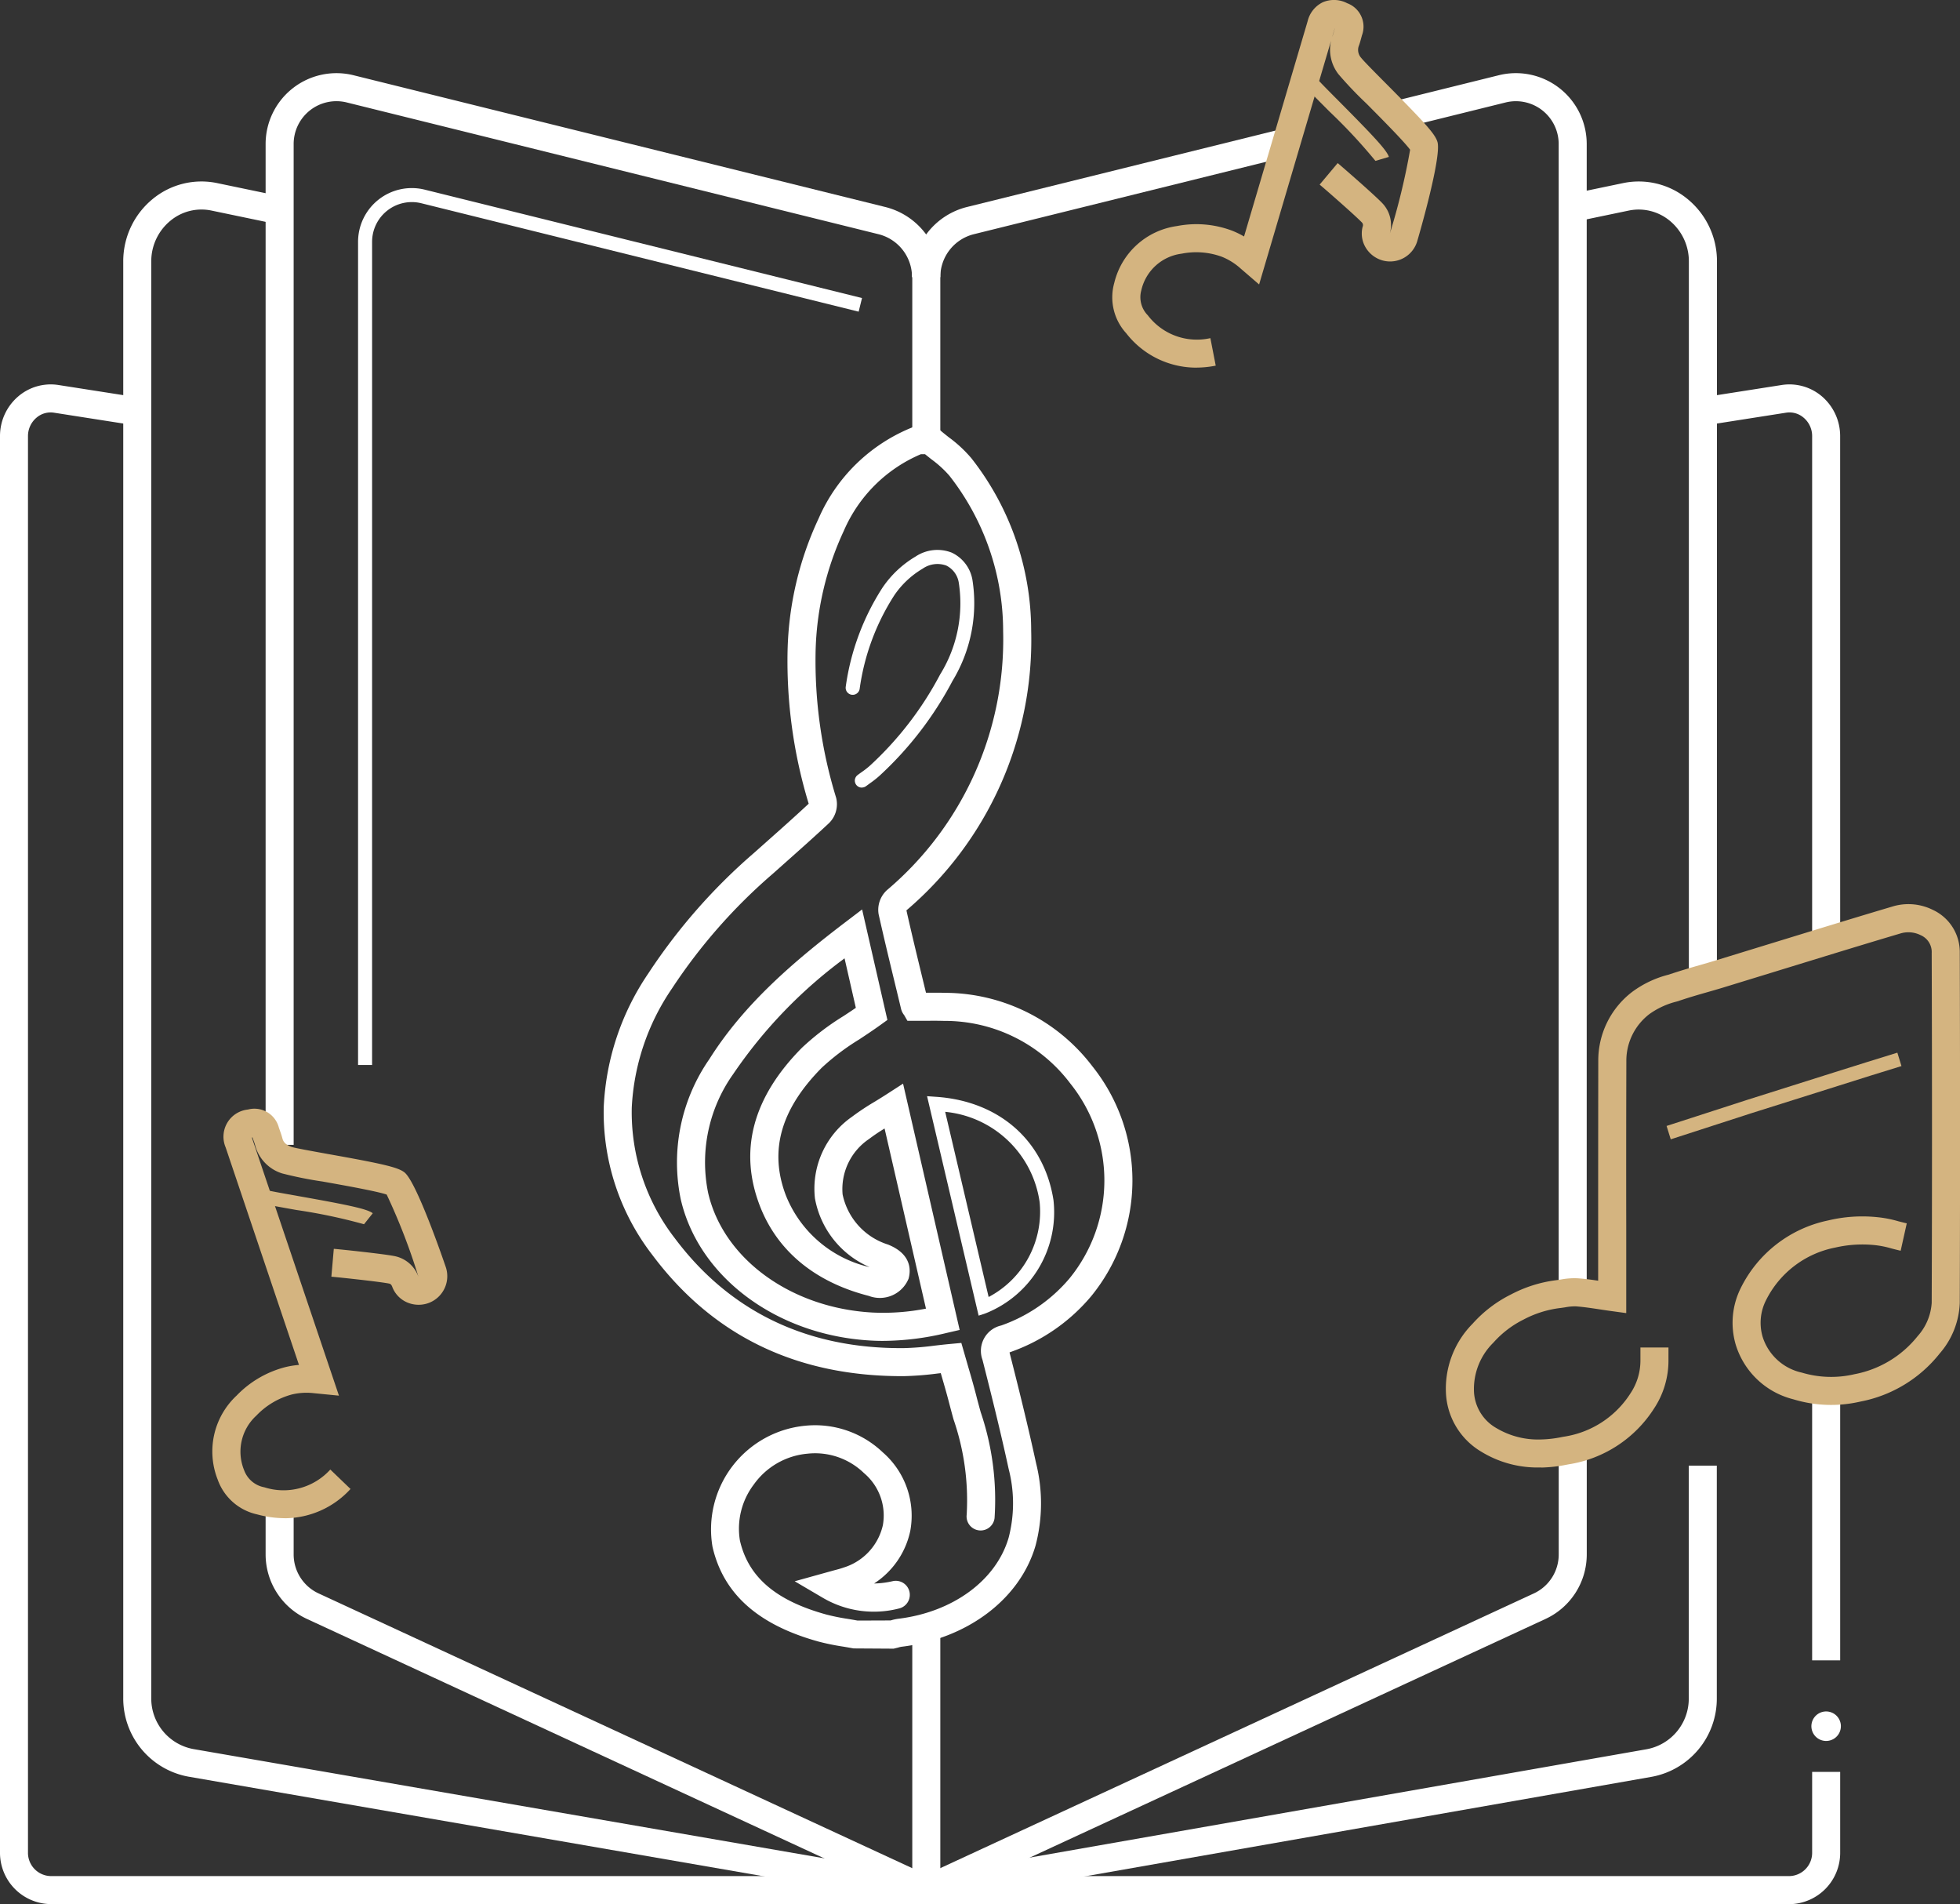
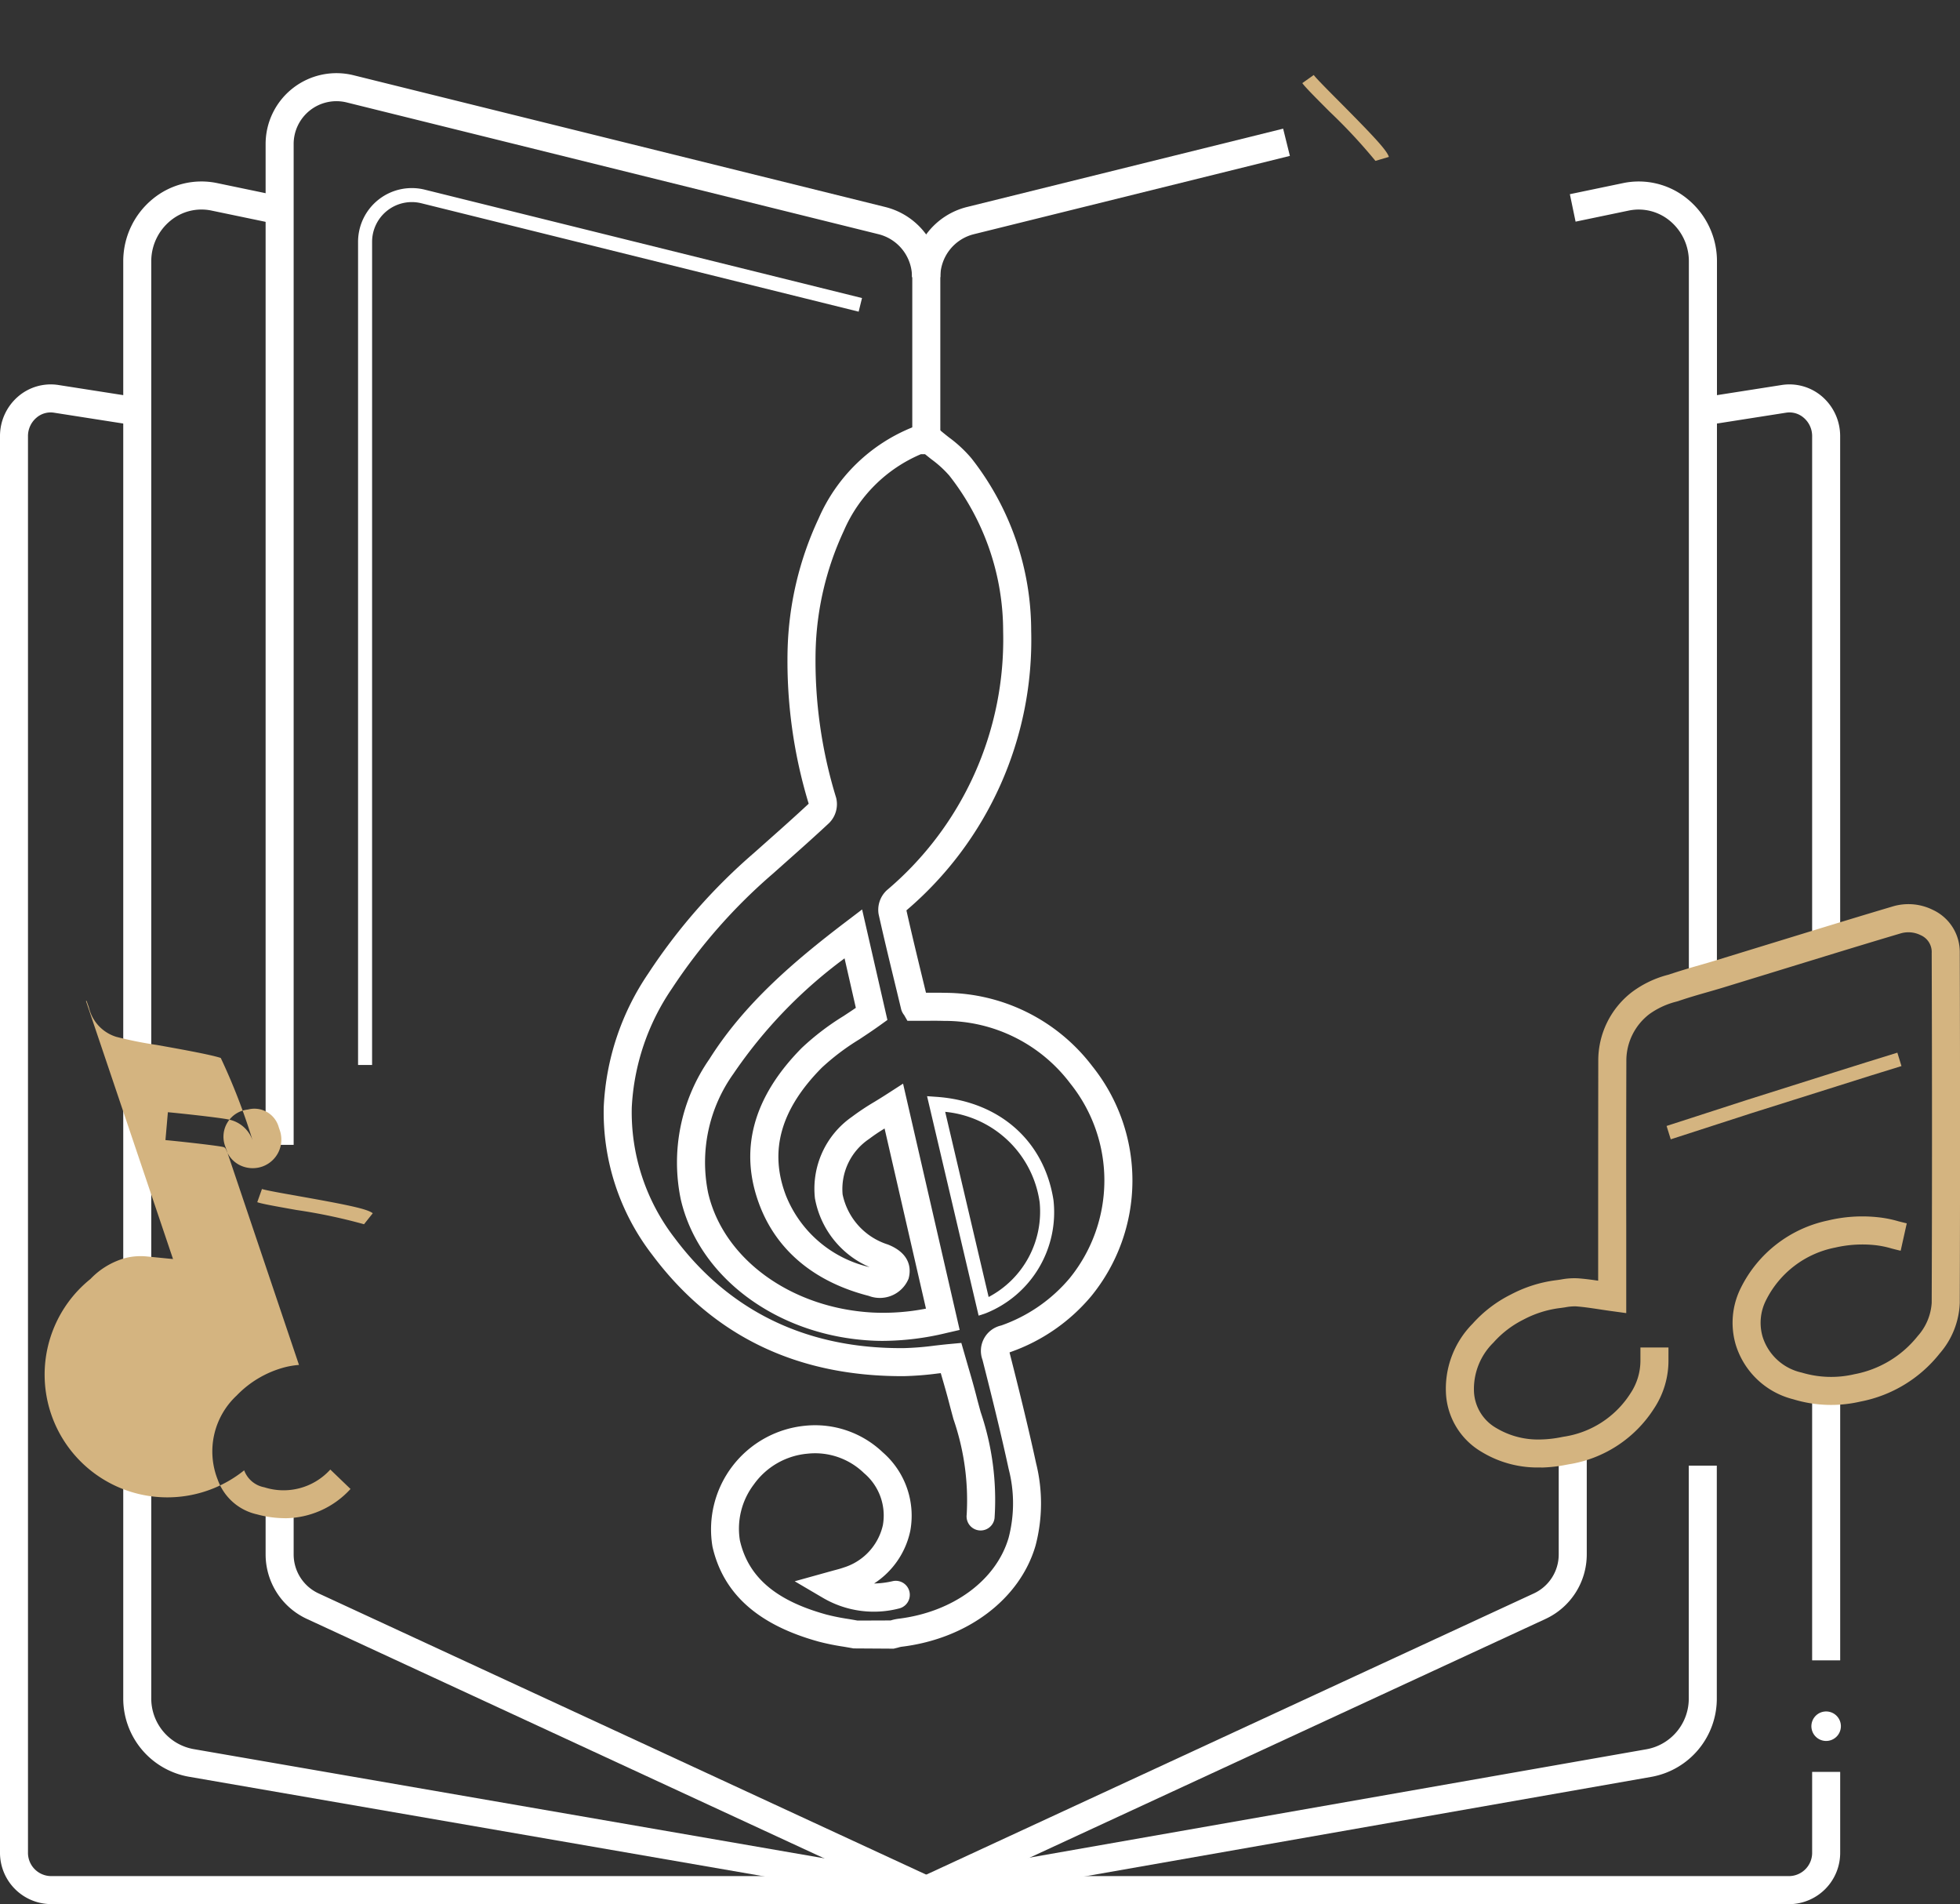
<svg xmlns="http://www.w3.org/2000/svg" width="140.645" height="136.618" viewBox="0 0 140.645 136.618">
  <rect x="0" y="0" width="140.645" height="136.618" fill="#333333" stroke="none" />
  <defs>
    <clipPath id="a">
      <rect width="140.645" height="136.617" fill="none" />
    </clipPath>
  </defs>
  <g clip-path="url(#a)">
    <path d="M128.406,136.435H3.641A3.683,3.683,0,0,1,0,132.721V31.125a3.736,3.736,0,0,1,1.3-2.846,3.587,3.587,0,0,1,2.892-.826l5.755.9-.312,1.988-5.755-.9a1.557,1.557,0,0,0-1.272.366,1.726,1.726,0,0,0-.6,1.318v101.6a1.669,1.669,0,0,0,1.629,1.7H128.406a1.669,1.669,0,0,0,1.629-1.7v-5.777h2.012v5.777a3.683,3.683,0,0,1-3.641,3.715" transform="translate(0 0.167)" fill="#fff" />
    <rect width="2.012" height="18.653" transform="translate(130.035 100.462)" fill="#fff" />
    <path d="M131.307,67.656h-2.012V31.125a1.726,1.726,0,0,0-.6-1.318,1.56,1.56,0,0,0-1.272-.367l-5.85.918-.311-1.988,5.851-.917a3.591,3.591,0,0,1,2.892.824,3.746,3.746,0,0,1,1.3,2.848Z" transform="translate(0.74 0.167)" fill="#fff" />
    <path d="M66.37,136.539l-52.9-9.159a5.7,5.7,0,0,1-4.68-5.665V18.688a5.767,5.767,0,0,1,2.124-4.5,5.5,5.5,0,0,1,4.616-1.131l5.087,1.059-.41,1.97-5.087-1.059a3.491,3.491,0,0,0-2.936.722A3.76,3.76,0,0,0,10.8,18.688V121.715a3.689,3.689,0,0,0,3.011,3.683l52.553,9.1,51.764-9.09a3.69,3.69,0,0,0,3-3.682v-16.66h2.012v16.66a5.7,5.7,0,0,1-4.667,5.663Z" transform="translate(0.054 0.079)" fill="#fff" />
    <path d="M122.518,70.705h-2.012V18.688a3.762,3.762,0,0,0-1.38-2.938,3.5,3.5,0,0,0-2.936-.722l-3.813.794-.41-1.97,3.813-.794A5.5,5.5,0,0,1,120.4,14.19a5.764,5.764,0,0,1,2.123,4.5Z" transform="translate(0.683 0.079)" fill="#fff" />
    <path d="M66.486,135.879l-.218-.472-1.2.024-.022-1.1,44.625-20.65a3.079,3.079,0,0,0,1.782-2.787v-7.465h2.012v7.465a5.1,5.1,0,0,1-2.949,4.614Z" transform="translate(0.397 0.631)" fill="#fff" />
-     <path d="M113.254,91.811h-2.012V10.3a3.071,3.071,0,0,0-3.81-2.981L99.714,9.229,99.23,7.277l7.717-1.912a5.084,5.084,0,0,1,6.307,4.934Z" transform="translate(0.605 0.032)" fill="#fff" />
    <path d="M67.078,19.826H65.066A5.176,5.176,0,0,1,69,14.792L91.678,9.175l.484,1.953L69.489,16.745a3.169,3.169,0,0,0-2.411,3.081" transform="translate(0.397 0.056)" fill="#fff" />
-     <rect width="2.012" height="19.979" transform="translate(65.463 116.063)" fill="#fff" />
    <rect width="2.012" height="14.382" transform="translate(65.463 17.056)" fill="#fff" />
    <path d="M65.922,135.855,21.893,115.482a5.1,5.1,0,0,1-2.949-4.614v-3.612h2.012v3.612a3.079,3.079,0,0,0,1.782,2.787l44.627,20.65-.023,1.1-1.2-.025Z" transform="translate(0.116 0.654)" fill="#fff" />
    <path d="M20.956,82.1H18.944V10.3a5.084,5.084,0,0,1,6.307-4.934L63.4,14.816a5.177,5.177,0,0,1,3.94,5.035H65.329a3.17,3.17,0,0,0-2.411-3.082L24.767,7.318A3.071,3.071,0,0,0,20.956,10.3Z" transform="translate(0.116 0.032)" fill="#fff" />
    <path d="M26.544,76.321H25.538V17.269a3.857,3.857,0,0,1,4.784-3.745L61.7,21.3l-.241.977L30.081,14.5a2.851,2.851,0,0,0-3.536,2.768Z" transform="translate(0.156 0.082)" fill="#fff" />
    <path d="M130.889,122.25a1.058,1.058,0,1,1-1.482.207,1.058,1.058,0,0,1,1.482-.207" transform="translate(0.788 0.745)" fill="#fff" />
    <path d="M119.165,81.281l-.3-.962c.383-.118,1.928-.62,3.326-1.076,1.094-.355,2.1-.683,2.4-.777l6.347-2.005c1.494-.47,2.988-.94,4.487-1.4l.295.962q-2.244.688-4.481,1.4l-6.346,2c-.3.094-1.3.42-2.39.774-1.406.458-2.957.962-3.341,1.081" transform="translate(0.725 0.458)" fill="#d4b480" />
    <path d="M109.976,104.885c-.045,0-.091,0-.136,0a7.711,7.711,0,0,1-4.171-1.13,5.176,5.176,0,0,1-2.531-4.053,6.622,6.622,0,0,1,1.9-5.127,9.156,9.156,0,0,1,2.752-2.1A9.484,9.484,0,0,1,111,91.454c.127-.014.255-.034.382-.054a5.14,5.14,0,0,1,1.211-.086c.493.036.982.1,1.458.172v-3.8q0-5.979.008-11.957a6.192,6.192,0,0,1,2.4-4.937,7.426,7.426,0,0,1,2.607-1.252l.4-.129c.612-.2,1.23-.381,1.849-.558.384-.11.769-.22,1.15-.337l7.315-2.246c1.783-.544,3.567-1.089,5.353-1.618a3.941,3.941,0,0,1,2.934.23A3.334,3.334,0,0,1,140,67.965c.027,9.18.026,17.4,0,25.118a5.852,5.852,0,0,1-1.443,3.626,9.544,9.544,0,0,1-5.7,3.451,9.294,9.294,0,0,1-4.806-.168,5.786,5.786,0,0,1-4.123-3.9,5.582,5.582,0,0,1,.353-4.074,9.039,9.039,0,0,1,6.262-4.853,10.536,10.536,0,0,1,3.5-.241,8.312,8.312,0,0,1,1.559.3c.2.051.393.1.594.147l-.437,1.964c-.223-.049-.445-.107-.665-.164a6.735,6.735,0,0,0-1.185-.238,8.7,8.7,0,0,0-2.839.174,7.058,7.058,0,0,0-4.971,3.774,3.577,3.577,0,0,0-.242,2.643,3.8,3.8,0,0,0,2.807,2.555,7.327,7.327,0,0,0,3.777.115,7.581,7.581,0,0,0,4.533-2.728,3.952,3.952,0,0,0,1.011-2.388c.029-7.718.03-15.93,0-25.1a1.318,1.318,0,0,0-.795-1.283,1.975,1.975,0,0,0-1.481-.111c-1.782.528-3.559,1.07-5.336,1.614l-7.316,2.246c-.392.12-.788.233-1.182.346-.593.17-1.186.34-1.772.534l-.421.136a5.718,5.718,0,0,0-1.939.887,4.207,4.207,0,0,0-1.669,3.39q-.018,5.975-.008,11.95l0,6.123-1.143-.156q-.388-.054-.773-.114c-.591-.089-1.149-.173-1.7-.214a3.709,3.709,0,0,0-.758.068c-.155.024-.31.047-.464.064a7.587,7.587,0,0,0-2.542.821,7.146,7.146,0,0,0-2.148,1.645,4.656,4.656,0,0,0-1.392,3.62,3.182,3.182,0,0,0,1.622,2.527,5.826,5.826,0,0,0,3.125.806,8.376,8.376,0,0,0,1.583-.181l.1-.018a6.879,6.879,0,0,0,4.8-3.121,4.23,4.23,0,0,0,.708-2.359l0-.922,2.012,0V97.2a6.227,6.227,0,0,1-1.039,3.461,8.9,8.9,0,0,1-6.132,4l-.1.018a10.5,10.5,0,0,1-1.846.212" transform="translate(0.629 0.393)" fill="#d4b480" />
-     <path d="M20.332,108.434a7.625,7.625,0,0,1-1.983-.275,3.882,3.882,0,0,1-2.822-2.5,5.481,5.481,0,0,1,1.364-6.025,7.407,7.407,0,0,1,3.485-2.036,6.09,6.09,0,0,1,.986-.159L16.1,81.833a1.959,1.959,0,0,1,1.6-2.716,1.814,1.814,0,0,1,2.218,1.292l.069.2c.066.186.132.372.182.563.068.259.21.464.673.63.244.081,1.533.311,2.57.5,4.033.716,5.066.965,5.52,1.325.905.715,2.94,6.722,2.961,6.782a2.052,2.052,0,0,1-1.205,2.579,2.087,2.087,0,0,1-1.59-.045,1.971,1.971,0,0,1-1.044-1.11c-.07-.187-.15-.216-.247-.235-.676-.133-3.432-.429-4.121-.489l.175-2c.631.055,3.532.361,4.334.518a2.291,2.291,0,0,1,1.743,1.5,44.18,44.18,0,0,0-2.282-5.909c-.7-.243-3.208-.688-4.595-.935a27.97,27.97,0,0,1-2.9-.581,2.882,2.882,0,0,1-1.941-2.008c-.036-.138-.086-.271-.133-.4l-.061-.176-.042.01c.005.02.012.043.021.07l6.225,18.445-1.828-.18a4.508,4.508,0,0,0-1.541.094,5.474,5.474,0,0,0-2.553,1.514A3.5,3.5,0,0,0,17.429,105a1.908,1.908,0,0,0,1.446,1.217,4.524,4.524,0,0,0,4.735-1.273l1.45,1.394a6.413,6.413,0,0,1-4.727,2.1" transform="translate(0.092 0.482)" fill="#d4b480" />
+     <path d="M20.332,108.434a7.625,7.625,0,0,1-1.983-.275,3.882,3.882,0,0,1-2.822-2.5,5.481,5.481,0,0,1,1.364-6.025,7.407,7.407,0,0,1,3.485-2.036,6.09,6.09,0,0,1,.986-.159L16.1,81.833a1.959,1.959,0,0,1,1.6-2.716,1.814,1.814,0,0,1,2.218,1.292l.069.2a2.052,2.052,0,0,1-1.205,2.579,2.087,2.087,0,0,1-1.59-.045,1.971,1.971,0,0,1-1.044-1.11c-.07-.187-.15-.216-.247-.235-.676-.133-3.432-.429-4.121-.489l.175-2c.631.055,3.532.361,4.334.518a2.291,2.291,0,0,1,1.743,1.5,44.18,44.18,0,0,0-2.282-5.909c-.7-.243-3.208-.688-4.595-.935a27.97,27.97,0,0,1-2.9-.581,2.882,2.882,0,0,1-1.941-2.008c-.036-.138-.086-.271-.133-.4l-.061-.176-.042.01c.005.02.012.043.021.07l6.225,18.445-1.828-.18a4.508,4.508,0,0,0-1.541.094,5.474,5.474,0,0,0-2.553,1.514A3.5,3.5,0,0,0,17.429,105a1.908,1.908,0,0,0,1.446,1.217,4.524,4.524,0,0,0,4.735-1.273l1.45,1.394a6.413,6.413,0,0,1-4.727,2.1" transform="translate(0.092 0.482)" fill="#d4b480" />
    <path d="M26.01,87.311a39.557,39.557,0,0,0-4.848-1.022c-1.584-.282-2.5-.446-2.814-.56l.338-.947c.256.091,1.474.308,2.651.516,3.569.634,4.906.915,5.3,1.224Z" transform="translate(0.112 0.517)" fill="#d4b480" />
-     <path d="M85.343,26.375a6.362,6.362,0,0,1-5.013-2.469,3.817,3.817,0,0,1-.856-3.614,5.39,5.39,0,0,1,4.5-4.075,7.278,7.278,0,0,1,3.952.331,6.1,6.1,0,0,1,.86.418L93.349,1.519A2.036,2.036,0,0,1,94.435.163,2.047,2.047,0,0,1,96.186.23a1.793,1.793,0,0,1,1.06,2.309l-.055.2c-.051.187-.1.374-.171.556a.844.844,0,0,0,.181.866c.15.2,1.054,1.113,1.782,1.844,2.862,2.879,3.515,3.621,3.681,4.176.324,1.093-1.431,7.057-1.449,7.116a2.03,2.03,0,0,1-2.443,1.4,2.061,2.061,0,0,1-1.26-.94,1.948,1.948,0,0,1-.215-1.494.271.271,0,0,0-.06-.309c-.45-.47-2.485-2.257-3.026-2.711L95.506,11.7c.475.4,2.627,2.277,3.184,2.858a2.264,2.264,0,0,1,.555,2.205,48.471,48.471,0,0,0,1.458-6.021c-.435-.6-2.18-2.351-3.147-3.325a27.313,27.313,0,0,1-2-2.1,2.867,2.867,0,0,1-.522-2.41l-5.167,17.5-1.316-1.134a4.557,4.557,0,0,0-1.353-.851,5.366,5.366,0,0,0-2.889-.223,3.408,3.408,0,0,0-2.9,2.647,1.846,1.846,0,0,0,.469,1.771,4.419,4.419,0,0,0,4.492,1.641l.384,1.974a7.316,7.316,0,0,1-1.41.141M95.294,2.042c-.005.014-.01.029-.015.046l-.166.562c.006-.018.013-.035.019-.052.047-.13.084-.265.121-.4l.044-.156h0" transform="translate(0.484 0)" fill="#d4b480" />
    <path d="M98.131,11.509a39.065,39.065,0,0,0-3.3-3.542C93.714,6.848,93.075,6.2,92.883,5.93l.822-.582c.152.217,1.008,1.078,1.835,1.91,2.5,2.517,3.416,3.5,3.556,3.966Z" transform="translate(0.567 0.033)" fill="#d4b480" />
    <path d="M63.864,118.092l-2.879-.018c-.246-.046-.495-.088-.743-.13a17.05,17.05,0,0,1-1.735-.352c-4.368-1.2-6.869-3.43-7.643-6.813A7.471,7.471,0,0,1,57.5,102.1a7.04,7.04,0,0,1,5.587,1.911,6.019,6.019,0,0,1,1.971,5.621,5.954,5.954,0,0,1-2.6,3.785,6.473,6.473,0,0,0,1.335-.168,1.006,1.006,0,0,1,.447,1.962,7.226,7.226,0,0,1-5.435-.754l-2.042-1.2,2.766-.769c.272-.071.516-.134.751-.218a4.135,4.135,0,0,0,2.809-3.034,3.976,3.976,0,0,0-1.356-3.741,5.036,5.036,0,0,0-4.048-1.392,5.3,5.3,0,0,0-3.855,2.209,5.25,5.25,0,0,0-1,4.013c.6,2.631,2.578,4.322,6.217,5.322a15.3,15.3,0,0,0,1.531.309c.231.038.463.077.693.12l2.375-.009a3.548,3.548,0,0,1,.536-.119c3.931-.473,7.044-2.759,7.934-5.822a9.814,9.814,0,0,0,0-4.927c-.584-2.7-1.275-5.457-1.877-7.826a1.866,1.866,0,0,1,1.344-2.467,11.311,11.311,0,0,0,4.909-3.39,11.119,11.119,0,0,0,.043-13.976,11.269,11.269,0,0,0-9.06-4.485c-.45-.013-.9-.01-1.357-.006l-1.266,0-.235-.41a1.128,1.128,0,0,1-.221-.445l-.3-1.247c-.448-1.848-.9-3.7-1.312-5.548a1.917,1.917,0,0,1,.6-1.727A23.538,23.538,0,0,0,71.72,45.1a18.085,18.085,0,0,0-3.862-11.164,7.748,7.748,0,0,0-1.283-1.169q-.232-.184-.461-.369h-.293a10.482,10.482,0,0,0-5.538,5.509,21.625,21.625,0,0,0-2.021,8.658,33.4,33.4,0,0,0,1.475,10.484,1.908,1.908,0,0,1-.508,1.814c-1.011.945-2.051,1.869-3.09,2.793l-.952.847a39.515,39.515,0,0,0-7.233,8.23,16.589,16.589,0,0,0-2.883,8.537,14.774,14.774,0,0,0,3.088,9.376c3.959,5.288,9.531,7.939,16.423,7.884a20.679,20.679,0,0,0,2.2-.176c.367-.042.735-.086,1.106-.119l.832-.077.5,1.736c.2.679.393,1.352.568,2.03.1.4.209.79.316,1.184a19.563,19.563,0,0,1,1,7.621,1.006,1.006,0,1,1-2-.249,17.813,17.813,0,0,0-.947-6.848c-.109-.4-.217-.8-.322-1.205-.17-.658-.361-1.312-.553-1.972l-.037-.13-.234.027a22.616,22.616,0,0,1-2.411.189c-7.644.036-13.686-2.862-18.049-8.691A16.727,16.727,0,0,1,43.06,79.223a18.527,18.527,0,0,1,3.193-9.566A41.472,41.472,0,0,1,53.847,61l.955-.849c1-.886,1.993-1.772,2.965-2.677a35.123,35.123,0,0,1-1.515-11,23.586,23.586,0,0,1,2.221-9.449,12.356,12.356,0,0,1,6.782-6.571l.178-.07h1.425l.285.248c.218.19.45.373.681.556a9.336,9.336,0,0,1,1.616,1.5,20.048,20.048,0,0,1,4.292,12.377,25.46,25.46,0,0,1-8.952,20.06c.4,1.787.835,3.568,1.267,5.349l.136.56c.458,0,.907-.006,1.354.007A13.338,13.338,0,0,1,78.122,76.31a13.119,13.119,0,0,1-.079,16.49,13.3,13.3,0,0,1-5.764,4c-.039.015-.073.028-.1.041l.01.042c.607,2.386,1.3,5.162,1.894,7.9a11.9,11.9,0,0,1-.037,5.913c-1.116,3.84-4.894,6.69-9.624,7.259a1.48,1.48,0,0,0-.232.057Zm-.737-22.08c-.3,0-.6-.008-.9-.025-6.732-.37-12.34-4.53-13.637-10.116a13,13,0,0,1,2.054-10.081c2.526-4.013,6.158-7.073,9.707-9.78L61.6,65.06l1.815,7.927-.542.39c-.492.353-.993.684-1.486,1.011a16.769,16.769,0,0,0-2.678,2.023C55.748,79.4,54.909,82.4,56.14,85.6a8.512,8.512,0,0,0,6,5.12,6.661,6.661,0,0,1-3.925-4.935,6.281,6.281,0,0,1,2.651-5.846,17.436,17.436,0,0,1,1.628-1.081c.27-.165.551-.338.845-.527l1.2-.774L68.6,95.226l-.979.226a19.749,19.749,0,0,1-4.49.559m-2.79-27.443a34.047,34.047,0,0,0-7.985,8.293,10.928,10.928,0,0,0-1.8,8.554c1.1,4.72,5.943,8.241,11.788,8.562a15.93,15.93,0,0,0,3.838-.28L63.213,80.775a12.774,12.774,0,0,0-1.116.753A4.329,4.329,0,0,0,60.2,85.5a4.791,4.791,0,0,0,3.257,3.6c1.77.707,1.62,1.952,1.474,2.455a2.228,2.228,0,0,1-2.854,1.228c-3.864-.988-6.568-3.224-7.817-6.466-1.523-3.957-.509-7.768,3.014-11.327a18.511,18.511,0,0,1,3-2.287c.291-.192.585-.385.876-.585Z" transform="translate(0.263 0.185)" fill="#fff" />
-     <path d="M61.479,56.264a.5.5,0,0,1-.306-.9c.1-.077.207-.153.313-.228a5.923,5.923,0,0,0,.58-.455,24.174,24.174,0,0,0,5.027-6.532,9.69,9.69,0,0,0,1.337-6.594,1.647,1.647,0,0,0-.9-1.223,1.859,1.859,0,0,0-1.689.225A6.378,6.378,0,0,0,63.8,42.475a16.553,16.553,0,0,0-2.48,6.7.5.5,0,1,1-1-.146,17.537,17.537,0,0,1,2.632-7.1,7.432,7.432,0,0,1,2.376-2.239,2.825,2.825,0,0,1,2.6-.282,2.655,2.655,0,0,1,1.48,1.932,10.746,10.746,0,0,1-1.427,7.272,25.163,25.163,0,0,1-5.234,6.8,6.97,6.97,0,0,1-.677.534l-.291.213a.5.5,0,0,1-.3.1" transform="translate(0.368 0.239)" fill="#fff" />
    <path d="M69.821,93.908l-3.7-15.744.682.048c4.506.318,7.721,3.152,8.388,7.4a7.8,7.8,0,0,1-4.85,8.123Zm-2.4-14.622,3.118,13.285a6.915,6.915,0,0,0,3.66-6.806,7.579,7.579,0,0,0-6.778-6.478" transform="translate(0.403 0.477)" fill="#fff" />
  </g>
</svg>